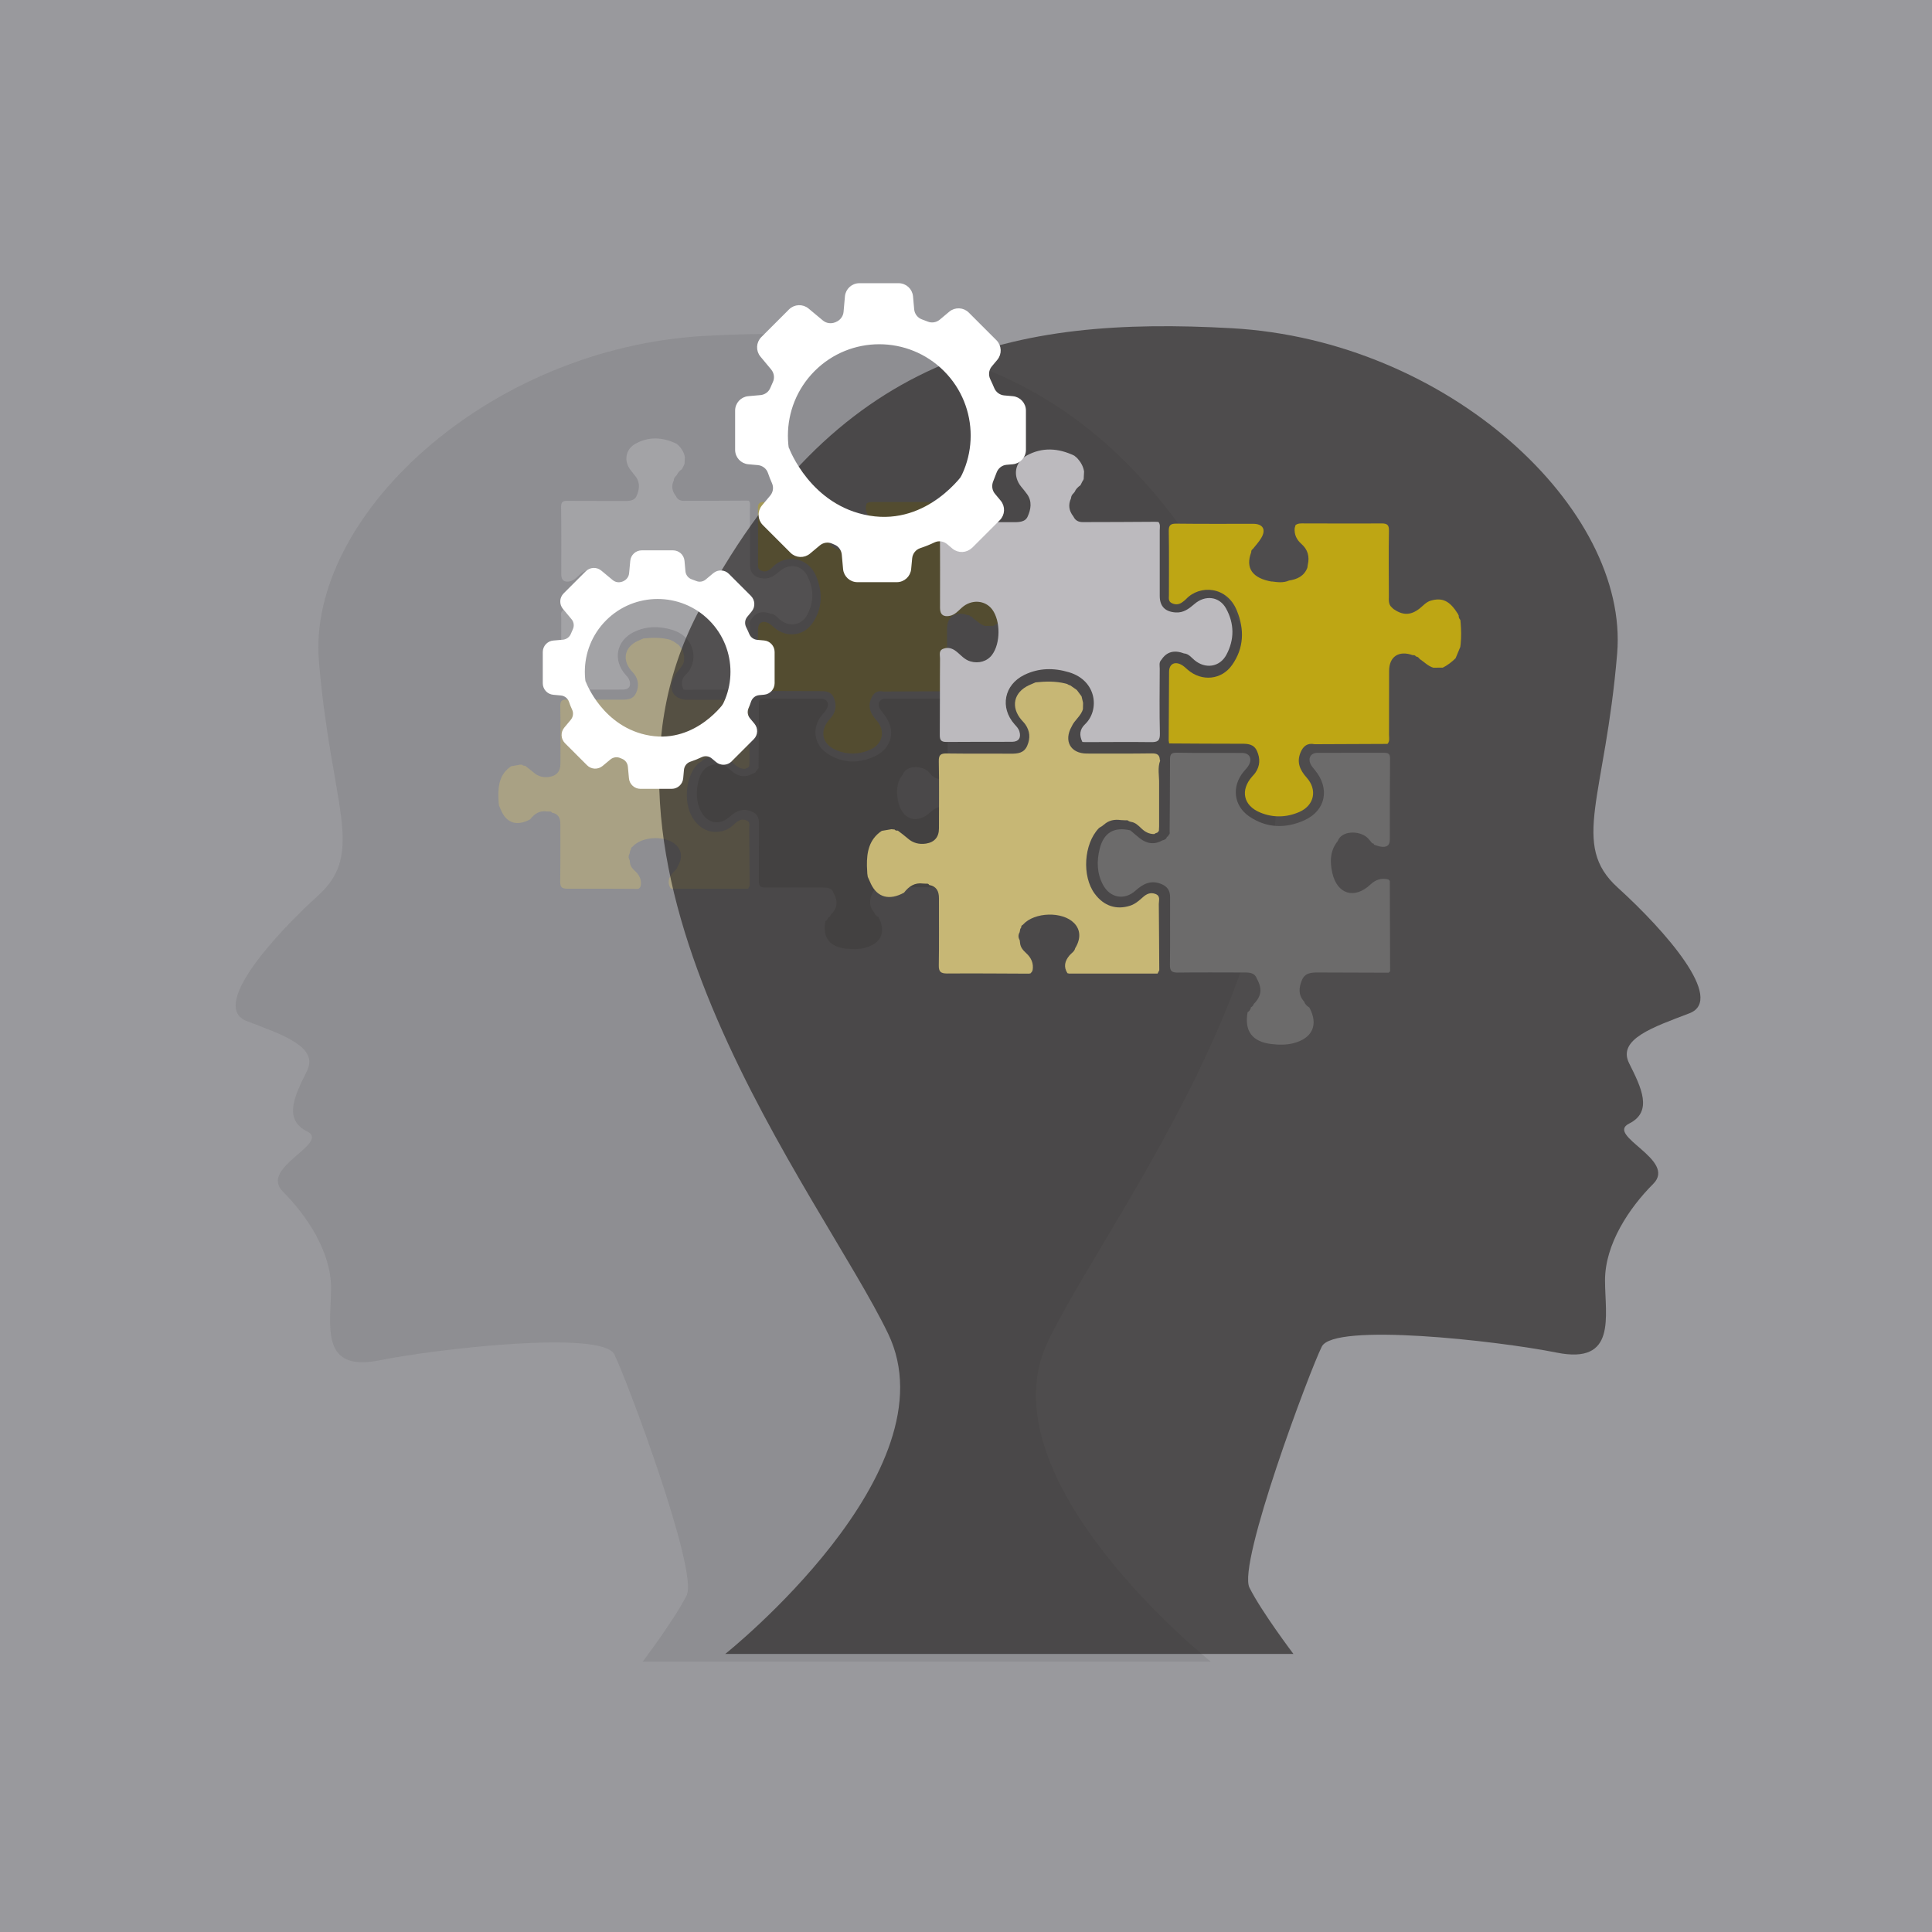
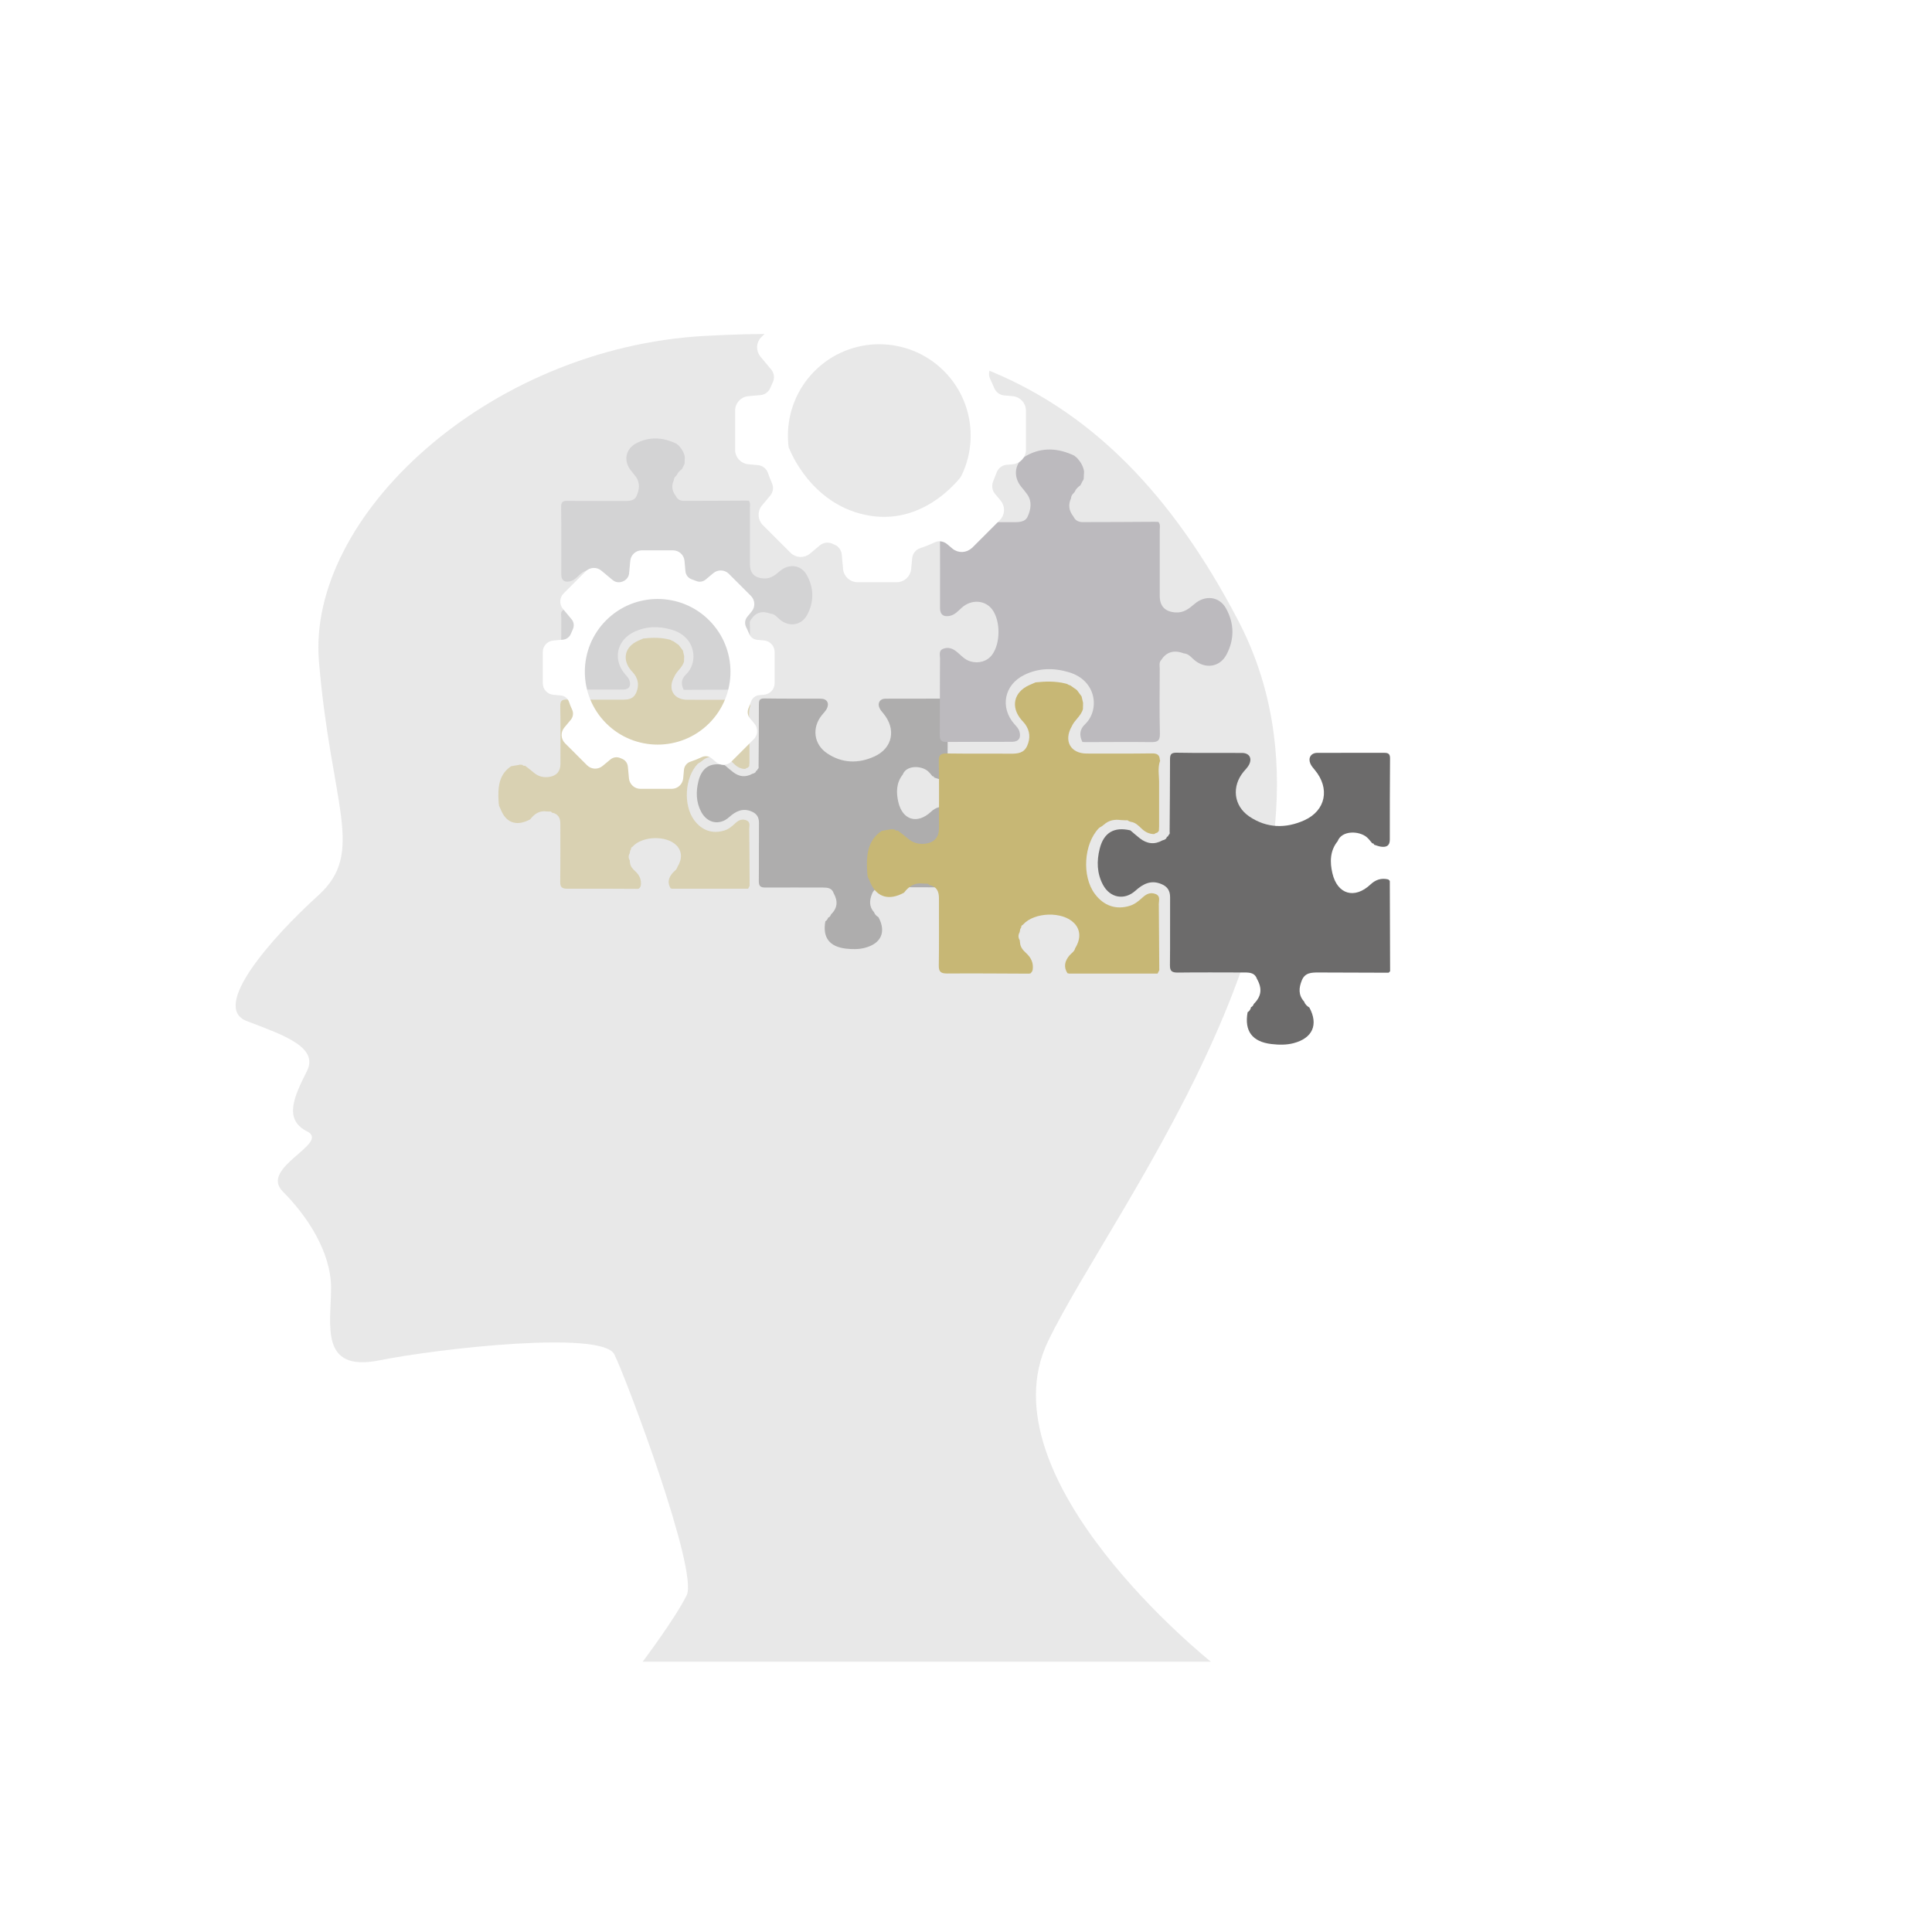
<svg xmlns="http://www.w3.org/2000/svg" id="Ebene_2" viewBox="0 0 250 250">
  <defs>
    <style>.cls-1{fill:none;}.cls-2{fill:#3d3d3b;opacity:.12;}.cls-3{fill:#6c6b6b;}.cls-4{fill:#99999d;}.cls-5{fill:#bcbabe;}.cls-6{fill:#bea614;}.cls-7{fill:#c7b775;}.cls-8{stroke-width:.27px;}.cls-8,.cls-9{fill:#fff;stroke:#fff;stroke-linecap:round;stroke-linejoin:round;}.cls-9{stroke-width:.33px;}.cls-10{opacity:.47;}.cls-11{fill:#1c1917;opacity:.59;}</style>
    <clipPath id="clippath">
      <rect class="cls-1" x="272" y="-271" width="253" height="253" />
    </clipPath>
  </defs>
-   <rect class="cls-4" x="-5.22" y="-5" width="259.65" height="259.65" />
  <path class="cls-2" d="m156.66,215s-29.63-23.6-21.05-41.43c8.58-17.83,42.2-59.58,24.61-93.28-17.59-33.7-40.98-38.38-69.05-36.82-28.07,1.56-51.46,23.39-49.9,42.1,1.56,18.71,6.09,24.69-.07,30.28-6.16,5.59-13.96,14.48-9.28,16.27,4.68,1.79,9.36,3.35,7.8,6.47s-3.12,6.24,0,7.8c3.12,1.56-6.24,4.68-3.12,7.8,3.12,3.12,6.24,7.8,6.24,12.48,0,4.68-1.56,10.92,6.24,9.36,7.8-1.56,28.85-3.9,30.41-.78s10.92,28.07,9.36,31.19c-1.56,3.12-5.69,8.58-5.69,8.58h73.52Z" />
  <g class="cls-10">
    <path class="cls-5" d="m88.5,60.2c-.09.17-.17.34-.26.51-.28.19-.51.42-.65.74,0,0-.03.03-.02.03-.03.04-.07.08-.11.12-.16.15-.27.33-.27.56-.34.72-.23,1.38.25,2,0,0,.04.07.04.07.2.42.58.58,1,.58,2.69,0,5.38-.02,8.06-.03.12,0,.23,0,.35.01.24.28.15.61.15.93,0,2.43,0,4.86,0,7.29,0,1.16.6,1.76,1.76,1.84.88.06,1.48-.4,2.09-.93,1.19-1.04,2.78-.85,3.52.51.92,1.67.94,3.44.04,5.13-.75,1.4-2.36,1.62-3.57.58-.35-.3-.64-.7-1.16-.73-1.08-.41-1.92-.17-2.49.7h0c-.3.29-.19.66-.19,1,0,2.4-.04,4.8.02,7.2.02.81-.25.97-.99.95-2.43-.04-4.86,0-7.29,0-.11,0-.22,0-.32-.01-.35-.73-.32-1.38.3-1.97,1.63-1.54,1.33-4.84-1.79-5.78-1.69-.51-3.35-.49-4.96.29-2.25,1.1-2.74,3.62-1.09,5.49.21.24.44.47.54.79.22.71-.08,1.15-.81,1.16-2.43.01-4.87-.01-7.3.02-.59,0-.74-.21-.74-.76.02-2.84,0-5.69.02-8.53,0-.38-.17-.86.36-1.07.51-.2.98-.06,1.4.26.53.4.93.95,1.63,1.15.9.26,1.85,0,2.41-.75.93-1.27.94-3.73.02-5-.78-1.08-2.33-1.18-3.4-.22-.39.35-.74.76-1.28.89-.73.17-1.13-.12-1.14-.85,0-2.93.02-5.86-.02-8.79,0-.64.23-.78.81-.77,2.4.03,4.81,0,7.21.02.66,0,1.42.03,1.72-.61.36-.78.53-1.69-.06-2.51-.21-.28-.43-.55-.65-.83-.96-1.17-.73-2.72.59-3.46,1.75-.97,3.54-.85,5.31,0,.1.09.21.18.31.26.39.43.68.91.77,1.49-.01.27-.03.55-.04.82,0,0,0,.03,0,.03-.03.06-.06.12-.09.18Z" />
    <path class="cls-7" d="m67.24,98.94c.12.01.23.02.35.03.09.13.22.13.36.12.37.29.75.56,1.1.87.59.52,1.28.69,2.04.57.94-.15,1.43-.72,1.43-1.68,0-2.49.03-4.98-.02-7.46-.01-.72.21-.88.89-.87,2.37.04,4.74,0,7.11.02.78,0,1.46-.07,1.82-.89.37-.85.31-1.65-.23-2.4-.12-.17-.27-.31-.4-.46-1.23-1.43-.86-3.08.85-3.86.24-.11.48-.21.71-.31,1.12-.12,2.23-.14,3.33.13.06.02.12.03.18.05.05.03.11.06.16.1.07.02.13.05.2.07.23.16.47.33.7.49,0,0,.03.03.03.03.17.22.33.45.5.67,0,0,.02.04.02.04.05.24.11.47.16.71,0,.23-.01.47-.02.7-.21.77-.94,1.21-1.24,1.92,0,0,0,0,0,0-.92,1.6-.14,3.02,1.68,3.02,2.4,0,4.79.02,7.19-.02.56,0,.88.1.92.69,0,.04,0,.07.04.09-.32.84-.1,1.7-.12,2.56,0,1.53,0,3.05,0,4.58,0,.06,0,.11,0,.17l-.03.52c-.06.06-.12.12-.17.19-.06.02-.12.04-.18.06l-.17.11h0c-.56,0-1-.23-1.4-.61-.35-.34-.7-.7-1.23-.76-.04-.04-.09-.06-.15-.04-.09-.12-.22-.14-.36-.12-.18,0-.36-.02-.54-.03-.71-.1-1.36.02-1.9.52l-.03.02c-.06.05-.12.1-.18.14,0,0,0,0,0,0-.12.08-.26.13-.36.23-1.67,1.74-1.89,5.32-.46,7.27,1,1.36,2.39,1.83,3.93,1.34.58-.18,1.01-.57,1.44-.97.39-.35.81-.55,1.36-.35.61.22.39.72.4,1.12.03,2.46.04,4.91.05,7.37-.06.12-.13.25-.19.37-3.29,0-6.58,0-9.87,0-.04-.03-.09-.04-.15-.03-.46-.72-.29-1.37.23-1.99.22-.26.55-.43.64-.8,0,0,0,0,0,0,.65-1.05.6-2.05-.13-2.79-1.28-1.31-4.39-1.23-5.66.15,0,0-.03.04-.03.04-.14.05-.19.16-.19.3,0,0,0,.01,0,.01-.03.06-.07.11-.1.17-.02.12-.04.24-.07.36-.17.3-.18.59,0,.88.01.12.03.23.04.35.05.46.34.78.66,1.07.57.52.86,1.14.73,1.92-.04.04-.06.08-.05.14-.06.07-.12.14-.19.21-.05,0-.09,0-.13.03-3.04-.01-6.07-.04-9.11-.02-.73,0-.95-.2-.94-.93.04-2.48.01-4.97.02-7.45,0-.76-.26-1.3-1.07-1.46,0,0-.03-.01-.03-.01-.07-.14-.18-.16-.32-.13-.12,0-.24-.01-.36-.02-.93-.13-1.58.32-2.12,1.02,0,0,0,0,0,0-1.62.89-2.96.54-3.68-.97-.12-.26-.23-.52-.35-.78-.02-.12-.03-.23-.05-.35-.01-.29-.03-.58-.04-.87-.03-1.54.24-2.95,1.64-3.89,0,0,.03-.01.03-.01.35-.06.7-.12,1.05-.18Z" />
-     <path class="cls-6" d="m109.5,71.4c.65.08,1.3.18,1.93-.1.91-.14,1.67-.49,2.03-1.41.02-.11.03-.23.05-.34.21-.9,0-1.68-.7-2.29-.54-.48-.82-1.04-.77-1.77.03-.11.06-.23.1-.34.28-.21.61-.19.93-.19,2.87,0,5.75.02,8.62,0,.66,0,.85.18.84.85-.04,2.4-.02,4.81-.01,7.21,0,.46-.07.94.34,1.29.06.06.11.11.17.17,1.04.72,1.91.7,2.87-.03.41-.32.74-.74,1.28-.9,1.3-.37,2.11.03,3.05,1.54-.02.05,0,.08.05.09,0,.2.05.38.19.52.01.12.03.24.04.35.06.77.08,1.53,0,2.3-.01.12-.03.23-.04.35-.17.41-.35.82-.52,1.24,0,0-.01.01-.01.01-.42.41-.88.78-1.42,1.04-.35,0-.7,0-1.06.01-.59-.18-1.01-.63-1.5-.97,0,0-.01,0-.01,0-.1-.15-.22-.27-.41-.29-.08-.14-.22-.16-.36-.15-1.55-.55-2.62.16-2.63,1.76,0,2.37,0,4.73,0,7.1,0,.34.11.71-.17,1-2.7.01-5.4.02-8.09.03-.81-.18-1.28.22-1.57.92-.46,1.1-.06,1.96.68,2.79,1.22,1.36.85,3.08-.8,3.82-1.43.63-2.92.67-4.36.07-1.88-.78-2.24-2.49-.89-4.01.12-.13.24-.26.34-.4.53-.77.56-1.58.19-2.42-.35-.79-1.03-.82-1.77-.82-2.67,0-5.33-.02-8-.03-.02-.1-.04-.21-.06-.31.01-2.55.03-5.1.04-7.65,0-.84.56-1.19,1.33-.82.28.14.51.38.76.59,1.55,1.34,3.76,1.13,4.93-.54,1.32-1.89,1.37-3.95.54-6.02-1.1-2.74-4.14-2.91-5.66-1.28-.12.13-.26.23-.4.33-.36.27-.74.31-1.15.12-.43-.2-.34-.57-.35-.91,0-2.37.02-4.75-.02-7.12-.01-.68.22-.83.86-.83,2.84.03,5.69.02,8.53.02,1.07,0,1.45.63.9,1.57-.26.44-.63.83-.94,1.24-.15.07-.17.21-.17.36-.67,1.76.13,2.9,2.29,3.26Z" />
    <path class="cls-3" d="m107.18,118.74c.17-.07.28-.2.33-.38.85-.85.96-1.7.36-2.79,0,0,0,0,0,0-.22-.66-.77-.72-1.35-.72-2.49,0-4.98-.02-7.47,0-.64,0-.86-.17-.86-.84.03-2.52,0-5.04.02-7.55,0-.71-.29-1.16-.92-1.44-1.17-.51-2.07-.06-2.94.72-1.23,1.1-2.81.8-3.6-.66-.69-1.28-.71-2.64-.37-4.01.45-1.8,1.6-2.47,3.41-2.05.35.3.7.61,1.07.89.79.61,1.62.71,2.51.21h0c.23-.05.43-.14.49-.4h0c.11-.01.16-.08.17-.19.15-.08.15-.22.13-.36.02-2.66.04-5.33.04-7.99,0-.51.05-.81.69-.8,2.43.04,4.86.02,7.3.03.83,0,1.17.59.78,1.33-.15.28-.39.51-.59.76-1.35,1.63-1.11,3.8.65,4.98,1.93,1.3,4.04,1.35,6.11.41,2.39-1.09,2.85-3.55,1.16-5.58-.19-.22-.39-.45-.5-.71-.28-.64.07-1.19.76-1.19,2.46-.01,4.92,0,7.38-.01.43,0,.72.05.71.61-.03,3.02-.03,6.04-.03,9.05,0,.7-.4.85-.98.77-.26-.03-.5-.14-.76-.22,0,0-.02-.02-.02-.02,0-.09-.05-.15-.16-.13,0,0-.05-.03-.05-.03-.19-.22-.36-.45-.58-.64-.85-.74-2.79-.8-3.25.43,0,0,0,0,0,0-.86,1.08-.86,2.34-.58,3.56.55,2.36,2.46,2.91,4.23,1.26.59-.55,1.22-.76,1.99-.57.05.05.11.11.16.16.01,3.34.02,6.68.03,10.02,0,0,0,.01,0,.01-.05.05-.11.11-.16.16,0,0-.02,0-.02,0-2.6,0-5.2-.01-7.8-.03-.75,0-1.49.02-1.83.87-.34.83-.4,1.64.25,2.37,0,0,0,0,0,0,.11.29.32.5.58.65,0,0,0,0,0,0,1.03,1.91.36,3.42-1.77,3.97-.8.21-1.62.19-2.44.1-2.14-.25-3.04-1.44-2.66-3.54,0,0,0,0,0,0,.2-.11.31-.29.37-.51Z" />
  </g>
-   <path class="cls-11" d="m93.87,214s29.63-23.6,21.05-41.43c-8.58-17.83-42.2-59.58-24.61-93.28,17.59-33.7,40.98-38.38,69.05-36.82,28.07,1.56,51.46,23.39,49.9,42.1-1.56,18.71-6.09,24.69.07,30.28,6.16,5.59,13.96,14.48,9.28,16.27s-9.36,3.35-7.8,6.47c1.56,3.12,3.12,6.24,0,7.8-3.12,1.56,6.24,4.68,3.12,7.8s-6.24,7.8-6.24,12.48,1.56,10.92-6.24,9.36c-7.8-1.56-28.85-3.9-30.41-.78-1.56,3.12-10.92,28.07-9.36,31.19,1.56,3.12,5.69,8.58,5.69,8.58h-73.52Z" />
  <path class="cls-5" d="m140.11,62.2c-.1.2-.2.4-.3.59-.32.23-.6.49-.75.86,0,0-.03.04-.03.04-.04.05-.08.09-.12.14-.19.18-.31.39-.32.65-.39.84-.27,1.61.29,2.33,0,0,.05.08.05.08.24.49.67.67,1.17.67,3.13,0,6.26-.02,9.39-.04.14,0,.27.01.41.02.28.32.17.72.17,1.08,0,2.83,0,5.66,0,8.49,0,1.35.7,2.05,2.05,2.14,1.02.07,1.72-.47,2.44-1.09,1.39-1.21,3.24-.99,4.1.59,1.07,1.95,1.09,4,.04,5.97-.87,1.63-2.75,1.88-4.16.68-.41-.35-.74-.81-1.35-.85-1.26-.48-2.24-.2-2.9.82h0c-.35.34-.22.77-.22,1.16-.01,2.8-.05,5.59.02,8.39.02.95-.29,1.12-1.16,1.11-2.83-.04-5.66,0-8.49,0-.13,0-.25-.01-.38-.02-.41-.85-.38-1.61.35-2.3,1.89-1.8,1.55-5.63-2.08-6.72-1.97-.59-3.91-.57-5.78.34-2.62,1.28-3.19,4.22-1.27,6.39.25.28.52.55.63.92.25.83-.09,1.34-.94,1.35-2.83.01-5.67-.01-8.5.02-.69,0-.86-.24-.86-.89.03-3.31,0-6.62.03-9.93,0-.44-.2-1.01.42-1.24.6-.23,1.14-.07,1.63.3.62.47,1.08,1.11,1.9,1.34,1.05.3,2.16,0,2.8-.88,1.08-1.47,1.09-4.34.02-5.82-.91-1.25-2.71-1.38-3.96-.25-.46.41-.86.89-1.49,1.04-.85.2-1.32-.14-1.32-.99,0-3.41.02-6.83-.02-10.24,0-.75.26-.9.95-.9,2.8.03,5.6,0,8.4.02.77,0,1.66.04,2-.71.42-.91.62-1.97-.07-2.92-.24-.33-.5-.65-.76-.96-1.11-1.36-.85-3.17.69-4.02,2.04-1.13,4.12-.98,6.18,0,.12.1.24.21.37.31.46.5.79,1.06.9,1.74-.02.32-.03.64-.05.95,0,0,0,.03,0,.03-.03.07-.07.14-.1.21Z" />
  <path class="cls-7" d="m115.35,107.3c.14.01.27.02.41.04.11.15.26.15.42.14.43.33.87.65,1.28,1.01.69.61,1.49.8,2.37.67,1.09-.17,1.67-.84,1.67-1.96,0-2.9.04-5.79-.02-8.69-.02-.83.25-1.03,1.04-1.01,2.76.04,5.52,0,8.28.03.91,0,1.71-.08,2.12-1.03.43-.99.36-1.92-.27-2.8-.14-.19-.31-.36-.47-.54-1.43-1.67-1.01-3.59.99-4.5.28-.12.55-.24.83-.36,1.3-.14,2.59-.17,3.88.15.07.02.14.04.21.06.06.04.13.07.19.11.08.03.15.06.23.08.27.19.54.38.81.57,0,0,.04.04.04.04.19.26.39.52.58.78,0,0,.02.04.02.04.06.27.12.55.19.82,0,.27-.02.54-.02.81-.25.9-1.09,1.41-1.45,2.24,0,0,0,0,0,0-1.07,1.87-.16,3.51,1.96,3.51,2.79,0,5.58.02,8.37-.02.65-.01,1.03.12,1.07.81,0,.04,0,.08.05.1-.37.98-.12,1.98-.14,2.98,0,1.78,0,3.56,0,5.34,0,.07,0,.13,0,.2l-.03.6c-.07.07-.13.15-.2.22-.07.02-.14.05-.21.07l-.2.12h0c-.65,0-1.17-.27-1.63-.71-.41-.39-.82-.82-1.44-.88-.05-.05-.11-.07-.18-.05-.11-.14-.25-.17-.42-.14-.21-.01-.42-.02-.63-.03-.82-.12-1.58.02-2.21.6l-.04.02c-.07.06-.14.11-.21.17,0,0,0,0,0,0-.14.09-.3.16-.41.27-1.94,2.03-2.2,6.19-.53,8.46,1.17,1.59,2.79,2.13,4.58,1.56.68-.22,1.17-.67,1.68-1.12.45-.4.95-.64,1.58-.41.71.25.46.84.46,1.3.03,2.86.04,5.72.06,8.58-.07.14-.15.29-.22.43-3.83,0-7.66,0-11.49,0-.05-.03-.11-.05-.17-.04-.54-.84-.34-1.6.26-2.31.26-.3.65-.51.74-.94,0,0,0,0,0,0,.75-1.22.7-2.39-.15-3.25-1.49-1.53-5.11-1.43-6.58.18,0,0-.04.05-.04.05-.17.06-.22.18-.22.34,0,0,0,.01,0,.01-.04.06-.08.13-.12.19-.03.14-.05.28-.08.42-.2.34-.2.69.01,1.03.02.14.03.27.05.41.06.53.4.91.77,1.25.67.61,1,1.32.85,2.23-.05.04-.07.1-.06.16-.07.08-.14.16-.22.25-.06,0-.11,0-.16.03-3.54-.01-7.07-.05-10.61-.02-.85,0-1.11-.23-1.09-1.08.05-2.89.01-5.78.02-8.67,0-.89-.31-1.52-1.24-1.7,0,0-.03-.01-.03-.01-.08-.16-.21-.18-.37-.16-.14,0-.28-.02-.42-.02-1.08-.15-1.84.37-2.46,1.18,0,0,0,0,0,0-1.89,1.04-3.44.63-4.28-1.13-.14-.3-.27-.61-.41-.91-.02-.14-.04-.27-.06-.41-.02-.34-.04-.67-.05-1.01-.03-1.79.28-3.44,1.91-4.53,0,0,.03-.01.03-.01.41-.07.82-.14,1.23-.21Z" />
-   <path class="cls-6" d="m164.56,75.24c.76.1,1.51.21,2.24-.12,1.06-.16,1.95-.57,2.37-1.65.02-.13.04-.26.06-.4.24-1.04,0-1.95-.81-2.67-.63-.55-.96-1.21-.89-2.06.04-.13.08-.26.11-.39.32-.25.7-.22,1.08-.22,3.35,0,6.69.03,10.04,0,.77,0,.99.21.97.98-.05,2.8-.02,5.6-.01,8.4,0,.53-.09,1.1.4,1.51.07.06.13.13.2.19,1.21.84,2.22.82,3.34-.04.48-.37.86-.87,1.49-1.05,1.52-.43,2.46.03,3.55,1.79-.02.05,0,.09.05.1,0,.23.05.44.22.61.01.14.03.27.04.41.07.89.09,1.78,0,2.68-.02.14-.03.27-.05.41-.2.48-.4.96-.6,1.44,0,0-.01.02-.01.02-.49.48-1.03.9-1.65,1.21-.41,0-.82,0-1.23.01-.69-.21-1.17-.74-1.75-1.12,0,0-.01,0-.01,0-.12-.18-.26-.31-.48-.33-.1-.16-.25-.19-.42-.17-1.81-.65-3.06.18-3.06,2.05,0,2.75,0,5.51-.01,8.26,0,.39.12.82-.2,1.17-3.14.01-6.28.03-9.42.04-.94-.2-1.49.25-1.83,1.07-.53,1.28-.07,2.28.79,3.25,1.42,1.58.99,3.59-.93,4.44-1.66.73-3.39.78-5.08.08-2.19-.9-2.61-2.89-1.03-4.67.14-.15.28-.3.4-.47.62-.89.65-1.84.22-2.81-.41-.92-1.2-.96-2.06-.95-3.1,0-6.21-.02-9.31-.04-.02-.12-.04-.24-.06-.36.02-2.97.03-5.93.05-8.9,0-.97.66-1.39,1.54-.95.33.16.6.44.88.68,1.81,1.56,4.38,1.32,5.74-.63,1.54-2.19,1.6-4.6.62-7.01-1.28-3.2-4.82-3.39-6.59-1.5-.14.15-.31.27-.47.39-.42.31-.86.36-1.34.14-.51-.23-.4-.66-.4-1.05,0-2.76.03-5.53-.02-8.29-.01-.79.25-.97,1-.96,3.31.04,6.62.02,9.93.02,1.25,0,1.69.74,1.04,1.83-.3.52-.73.96-1.1,1.44-.17.09-.2.24-.2.41-.78,2.05.15,3.37,2.67,3.8Z" />
  <path class="cls-3" d="m161.85,130.35c.2-.08.32-.24.39-.44.99-.99,1.12-1.98.41-3.24,0,0,0,0,0,0-.26-.77-.9-.83-1.57-.83-2.9,0-5.79-.03-8.69.01-.75,0-1.01-.19-1-.97.04-2.93,0-5.86.02-8.79,0-.83-.34-1.35-1.07-1.67-1.36-.6-2.41-.07-3.42.84-1.43,1.28-3.28.93-4.19-.76-.8-1.49-.83-3.08-.43-4.67.52-2.09,1.87-2.88,3.97-2.38.41.35.82.71,1.24,1.04.92.71,1.89.83,2.92.25h0c.26-.06.5-.16.57-.46h0c.13-.01.19-.1.2-.22.17-.1.18-.25.15-.42.02-3.1.05-6.2.05-9.31,0-.59.05-.94.81-.93,2.83.05,5.66.02,8.49.03.96,0,1.37.68.91,1.55-.17.32-.45.59-.69.88-1.57,1.9-1.3,4.42.75,5.8,2.25,1.52,4.71,1.57,7.12.48,2.79-1.27,3.32-4.14,1.35-6.5-.22-.26-.45-.53-.58-.83-.32-.74.08-1.38.88-1.39,2.87-.01,5.73,0,8.6-.01.5,0,.84.06.83.71-.03,3.51-.03,7.03-.03,10.54,0,.81-.47.99-1.14.9-.3-.04-.59-.16-.88-.25,0,0-.03-.02-.03-.02-.01-.11-.06-.17-.18-.15,0,0-.06-.04-.06-.04-.22-.25-.42-.53-.67-.75-.99-.86-3.25-.93-3.79.5,0,0,0,0,0,0-1.01,1.25-1.01,2.72-.68,4.14.64,2.75,2.87,3.39,4.92,1.47.68-.64,1.42-.88,2.32-.66.06.06.12.13.19.19.01,3.89.02,7.78.04,11.67,0,0,0,.02,0,.02-.06.06-.12.13-.19.19,0,0-.02,0-.02,0-3.03-.01-6.05-.02-9.08-.03-.88,0-1.73.02-2.13,1.01-.4.97-.47,1.91.29,2.75,0,0,0,.01,0,.01.13.34.37.58.68.76,0,0,0,0,0,0,1.2,2.22.42,3.98-2.06,4.62-.93.24-1.89.22-2.84.11-2.49-.29-3.53-1.68-3.09-4.12,0,0,0,0,0,0,.23-.13.36-.34.43-.59Z" />
  <path class="cls-9" d="m101.97,58.09s2.79,7.51,10.52,8.8c7.73,1.29,12.4-5.63,12.4-5.63l-.59,5.85-9.23,4.94-7.94-4.51-5.37-5.37.21-4.08Z" />
  <path class="cls-9" d="m125.67,70.78l3.59-3.59c.62-.62.67-1.62.1-2.3l-.74-.89c-.42-.5-.5-1.19-.25-1.79.15-.36.29-.72.42-1.08.22-.63.77-1.09,1.44-1.15l.81-.07c.88-.08,1.55-.82,1.55-1.7v-5.08c0-.88-.67-1.62-1.55-1.7l-1.12-.1c-.64-.06-1.19-.48-1.43-1.08-.15-.36-.31-.72-.48-1.07-.31-.61-.24-1.35.2-1.87l.72-.86c.56-.68.52-1.67-.1-2.3l-3.59-3.59c-.62-.62-1.62-.67-2.3-.1l-1.23,1.03c-.48.4-1.14.51-1.71.28-.24-.1-.49-.19-.74-.28-.63-.22-1.07-.79-1.13-1.45l-.15-1.68c-.08-.88-.82-1.55-1.7-1.55h-5.08c-.88,0-1.62.67-1.7,1.55l-.18,2.02c-.06.64-.48,1.18-1.07,1.43-.03.01-.06.02-.09.04-.6.25-1.28.16-1.78-.25l-1.86-1.55c-.68-.56-1.67-.52-2.3.1l-3.59,3.59c-.62.62-.67,1.62-.1,2.3l1.39,1.67c.42.51.52,1.21.24,1.8-.12.25-.23.5-.33.75-.24.58-.79.98-1.42,1.03l-1.57.14c-.88.08-1.55.82-1.55,1.7v5.08c0,.88.67,1.62,1.55,1.7l1.24.11c.66.06,1.24.5,1.45,1.13.15.45.33.89.52,1.32.26.59.16,1.27-.26,1.77l-1.07,1.28c-.56.68-.52,1.67.1,2.3l3.59,3.59c.62.62,1.62.67,2.3.1l1.27-1.06c.5-.42,1.19-.52,1.78-.25.11.05.21.1.32.14.57.24.95.79,1.01,1.4l.17,1.88c.08.88.82,1.55,1.7,1.55h5.08c.88,0,1.62-.67,1.7-1.55l.13-1.38c.06-.67.51-1.25,1.14-1.46s1.24-.45,1.84-.74,1.3-.18,1.81.24l.7.59c.68.56,1.67.52,2.3-.1Zm-20.37-5.93c-4.68-4.68-4.68-12.27,0-16.96,4.68-4.68,12.27-4.68,16.96,0,4.68,4.68,4.68,12.27,0,16.96-4.68,4.68-12.27,4.68-16.96,0Z" />
-   <path class="cls-8" d="m75.69,88.3s2.22,5.99,8.38,7.02,9.88-4.49,9.88-4.49l-.47,4.66-7.36,3.94-6.33-3.59-4.28-4.28.17-3.25Z" />
  <path class="cls-8" d="m94.58,98.42l2.86-2.86c.5-.5.53-1.29.08-1.83l-.59-.71c-.33-.4-.4-.95-.2-1.42.12-.28.23-.57.33-.86.17-.5.62-.87,1.15-.92l.65-.06c.7-.06,1.24-.65,1.24-1.35v-4.05c0-.7-.54-1.29-1.24-1.35l-.9-.08c-.51-.05-.95-.38-1.14-.86-.12-.29-.25-.57-.39-.85-.24-.49-.19-1.07.16-1.49l.57-.69c.45-.54.41-1.33-.08-1.83l-2.86-2.86c-.5-.5-1.29-.53-1.83-.08l-.98.82c-.38.32-.91.41-1.36.22-.19-.08-.39-.15-.59-.22-.5-.17-.85-.63-.9-1.16l-.12-1.34c-.06-.7-.65-1.24-1.35-1.24h-4.05c-.7,0-1.29.54-1.35,1.24l-.15,1.61c-.05.51-.38.94-.85,1.14-.02,0-.05.02-.07.03-.48.2-1.02.13-1.42-.2l-1.48-1.23c-.54-.45-1.33-.41-1.83.08l-2.86,2.86c-.5.5-.53,1.29-.08,1.83l1.11,1.33c.34.4.41.96.19,1.44-.09.2-.18.4-.26.6-.19.46-.63.78-1.13.83l-1.25.11c-.7.06-1.24.65-1.24,1.35v4.05c0,.7.54,1.29,1.24,1.35l.98.09c.53.05.98.4,1.16.9.12.36.26.71.42,1.05.21.47.12,1.02-.2,1.41l-.85,1.02c-.45.54-.41,1.33.08,1.83l2.86,2.86c.5.5,1.29.53,1.83.08l1.01-.84c.4-.33.95-.41,1.42-.2.09.04.17.08.26.11.45.19.76.63.8,1.12l.14,1.5c.06.7.65,1.24,1.35,1.24h4.05c.7,0,1.29-.54,1.35-1.24l.1-1.1c.05-.53.4-.99.91-1.16s.99-.36,1.47-.59,1.04-.15,1.44.19l.56.47c.54.45,1.33.41,1.83-.08Zm-16.24-4.73c-3.73-3.73-3.73-9.79,0-13.52,3.73-3.73,9.79-3.73,13.52,0,3.73,3.73,3.73,9.79,0,13.52-3.73,3.73-9.79,3.73-13.52,0Z" />
</svg>